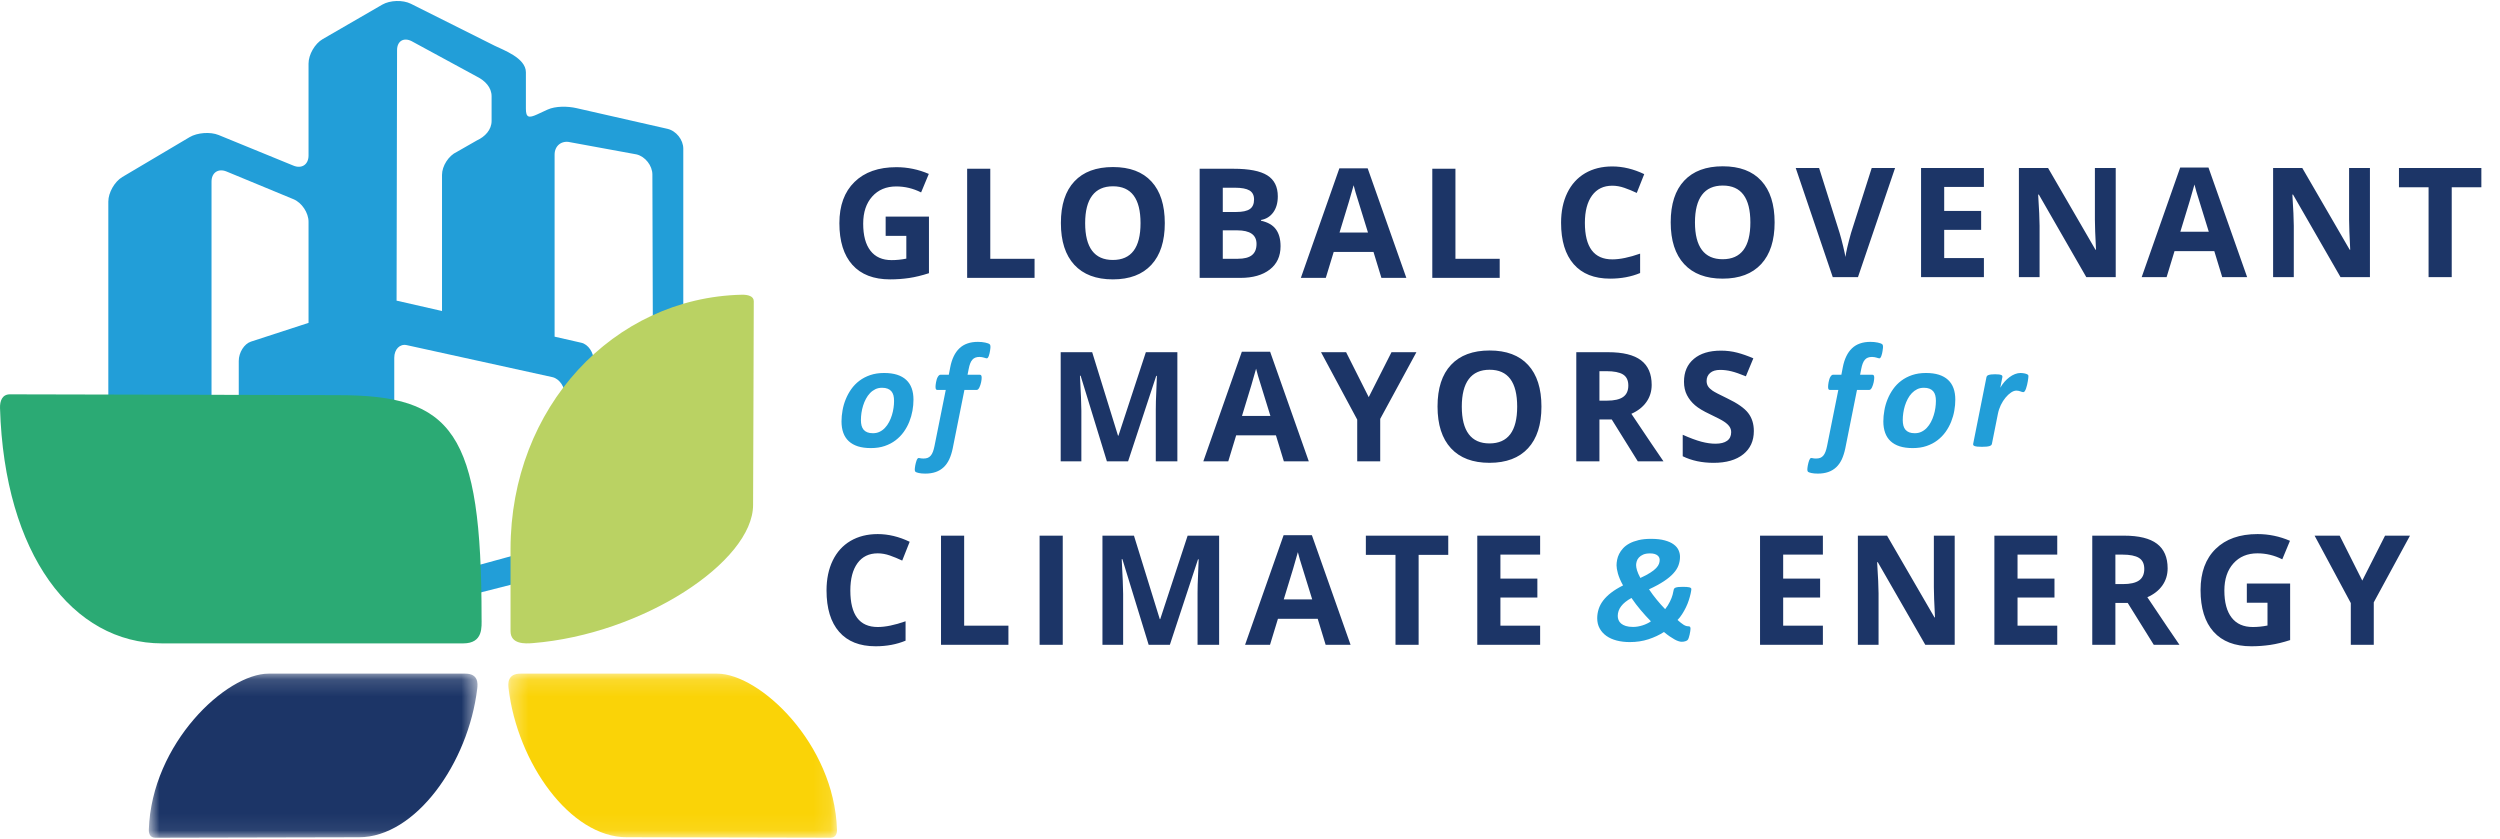
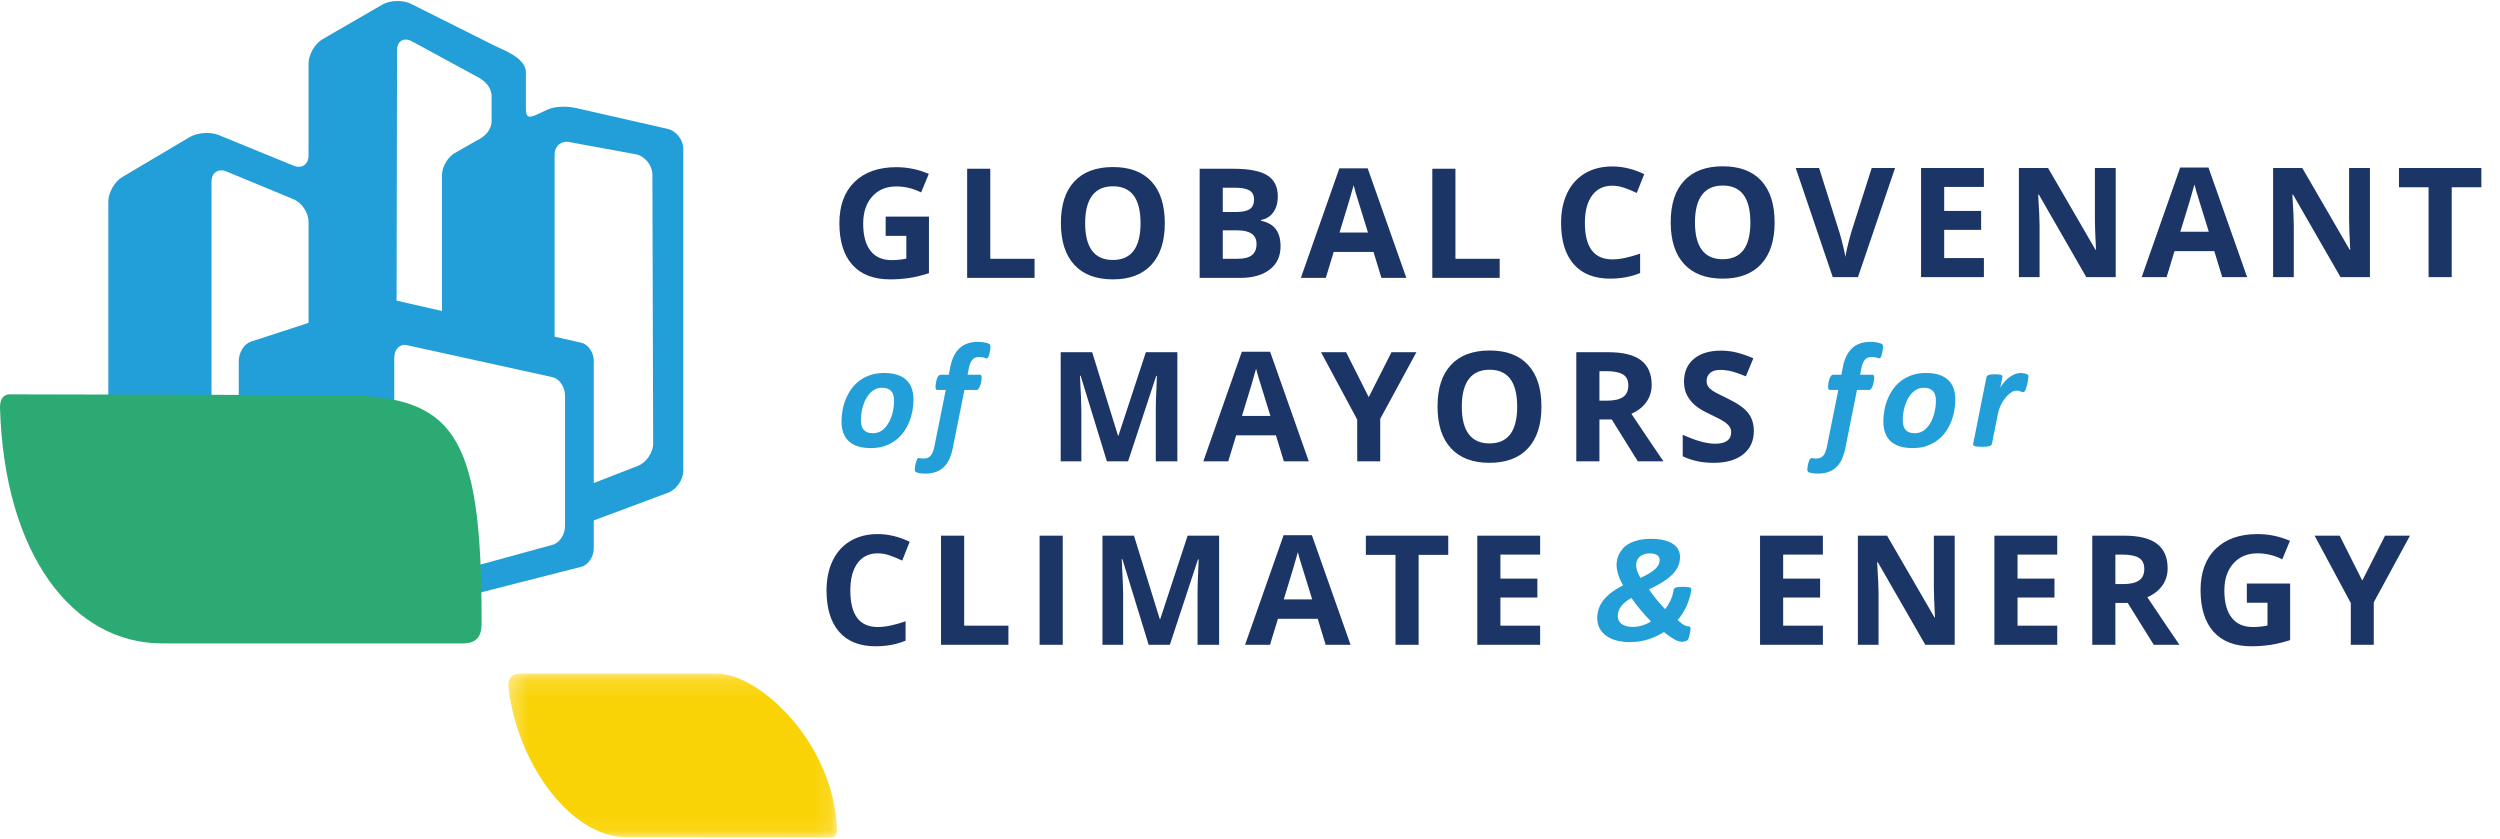
<svg xmlns="http://www.w3.org/2000/svg" viewBox="0 0 149 50" fill="none">
  <path fill-rule="evenodd" clip-rule="evenodd" d="M39.779 7.678L34.358 6.445C33.839 6.327 33.116 6.312 32.632 6.533L32.003 6.824C31.518 7.045 31.343 7.011 31.343 6.479V4.306C31.343 3.446 29.958 2.965 29.483 2.726L24.487 0.224C24.01 -0.014 23.244 0.009 22.783 0.276L19.226 2.335C18.765 2.602 18.389 3.256 18.389 3.788V9.272C18.389 9.805 17.985 10.076 17.492 9.873L13.028 8.046C12.536 7.845 11.758 7.902 11.3 8.174L7.289 10.551C6.831 10.823 6.456 11.481 6.456 12.013V26.459C6.456 26.991 6.819 27.668 7.263 27.963L11.326 30.656C11.77 30.951 12.532 31.015 13.019 30.8L14.23 30.266V32.676C14.23 33.179 14.553 33.709 14.95 33.853L22.222 36.502C22.618 36.647 23.274 36.679 23.678 36.577L34.653 33.779C35.058 33.675 35.389 33.179 35.389 32.676V31.016L39.816 29.365C40.315 29.18 40.724 28.592 40.724 28.059V8.861C40.724 8.328 40.298 7.796 39.779 7.678ZM18.389 19.243L14.956 20.361C14.556 20.491 14.23 21.009 14.23 21.513V27.968L13.492 28.298C13.005 28.515 12.607 28.258 12.607 27.726V10.82C12.607 10.288 13.01 10.019 13.502 10.222L17.494 11.874C17.986 12.078 18.389 12.68 18.389 13.213V19.243ZM23.665 2.984C23.666 2.452 24.055 2.212 24.531 2.452L28.434 4.571C28.91 4.811 29.299 5.206 29.299 5.739V7.207C29.299 7.74 28.903 8.151 28.418 8.372L27.225 9.054C26.74 9.275 26.344 9.891 26.344 10.424V18.536L23.681 17.928C23.668 17.926 23.65 17.926 23.636 17.923L23.665 2.984ZM33.675 31.357C33.675 31.864 33.341 32.364 32.933 32.469L24.301 34.838C24.295 34.839 24.24 34.849 24.24 34.849C23.832 34.953 23.498 34.623 23.498 34.116V21.323C23.498 20.816 23.833 20.477 24.243 20.57L32.929 22.479C33.34 22.572 33.675 23.064 33.675 23.571V31.357ZM38.929 26.43C38.929 26.962 38.525 27.562 38.031 27.762L35.389 28.789V21.513C35.389 21.009 35.056 20.521 34.651 20.429L33.054 20.065V9.215C33.054 8.683 33.477 8.351 33.994 8.479L37.941 9.203C38.459 9.33 38.882 9.872 38.882 10.404L38.929 26.43Z" fill="#229ED8" />
  <g style="mix-blend-mode:multiply">
    <path fill-rule="evenodd" clip-rule="evenodd" d="M0.591 23.502C3.704 23.502 18.623 23.55 20.128 23.55C26.987 23.55 28.702 25.7 28.702 36.84C28.702 37.346 28.816 38.346 27.607 38.346H9.667C4.327 38.346 0.262 33.051 0.001 24.323C-0.012 23.905 0.127 23.502 0.591 23.502Z" fill="#2BAA74" />
  </g>
  <g style="mix-blend-mode:multiply">
-     <path fill-rule="evenodd" clip-rule="evenodd" d="M44.925 17.952C44.925 19.984 44.884 29.109 44.884 30.092C44.884 33.467 38.322 37.803 31.742 38.331C31.303 38.367 30.428 38.406 30.428 37.616V32.738C30.428 24.254 36.586 17.737 44.208 17.566C44.574 17.558 44.925 17.648 44.925 17.952Z" fill="#BAD263" />
-   </g>
+     </g>
  <mask id="mask0_2460_9106" style="mask-type:alpha" maskUnits="userSpaceOnUse" x="30" y="40" width="20" height="10">
    <path fill-rule="evenodd" clip-rule="evenodd" d="M30.296 40.148H49.886V49.929H30.296V40.148Z" fill="white" />
  </mask>
  <g mask="url(#mask0_2460_9106)">
    <path fill-rule="evenodd" clip-rule="evenodd" d="M49.499 49.929C47.467 49.929 38.342 49.901 37.359 49.901C33.984 49.901 30.84 45.474 30.311 41.035C30.276 40.738 30.237 40.148 31.026 40.148H42.741C45.271 40.148 49.714 44.302 49.885 49.445C49.893 49.691 49.803 49.929 49.499 49.929Z" fill="#FAD307" />
  </g>
  <mask id="mask1_2460_9106" style="mask-type:alpha" maskUnits="userSpaceOnUse" x="8" y="40" width="21" height="10">
-     <path fill-rule="evenodd" clip-rule="evenodd" d="M8.869 40.148H28.459V49.929H8.869V40.148Z" fill="white" />
-   </mask>
+     </mask>
  <g mask="url(#mask1_2460_9106)">
-     <path fill-rule="evenodd" clip-rule="evenodd" d="M9.255 49.929C11.288 49.929 20.413 49.901 21.395 49.901C24.771 49.901 27.915 45.474 28.444 41.035C28.479 40.738 28.518 40.148 27.729 40.148H16.014C13.483 40.148 9.04 44.302 8.87 49.445C8.861 49.691 8.952 49.929 9.255 49.929Z" fill="#1C3567" />
-   </g>
+     </g>
  <path fill-rule="evenodd" clip-rule="evenodd" d="M101.02 13.257C101.02 13.983 101.158 14.531 101.434 14.898C101.71 15.266 102.122 15.45 102.67 15.45C103.771 15.45 104.322 14.719 104.322 13.257C104.322 11.791 103.774 11.059 102.679 11.059C102.13 11.059 101.717 11.243 101.439 11.613C101.16 11.982 101.02 12.53 101.02 13.257ZM105.767 13.257C105.767 14.333 105.5 15.161 104.966 15.739C104.432 16.317 103.667 16.607 102.67 16.607C101.674 16.607 100.909 16.317 100.375 15.739C99.841 15.161 99.574 14.331 99.574 13.248C99.574 12.165 99.842 11.338 100.378 10.768C100.913 10.197 101.68 9.911 102.679 9.911C103.679 9.911 104.444 10.198 104.973 10.774C105.503 11.35 105.767 12.177 105.767 13.257ZM94.886 11.652C95.171 11.263 95.573 11.068 96.092 11.068C96.329 11.068 96.57 11.111 96.817 11.197C97.063 11.283 97.308 11.383 97.551 11.499L97.996 10.378C97.358 10.073 96.723 9.92 96.092 9.92C95.472 9.92 94.931 10.056 94.47 10.326C94.009 10.599 93.655 10.989 93.409 11.498C93.163 12.005 93.04 12.598 93.04 13.274C93.04 14.348 93.291 15.172 93.792 15.745C94.293 16.32 95.017 16.607 95.963 16.607C96.621 16.607 97.217 16.495 97.751 16.273V15.116C97.101 15.345 96.548 15.459 96.092 15.459C95.003 15.459 94.459 14.734 94.459 13.283C94.459 12.587 94.601 12.043 94.886 11.652ZM65.089 14.943C64.813 14.575 64.675 14.028 64.675 13.301C64.675 12.574 64.815 12.026 65.094 11.658C65.372 11.287 65.786 11.103 66.334 11.103C67.429 11.103 67.976 11.836 67.976 13.301C67.976 14.763 67.426 15.494 66.326 15.494C65.777 15.494 65.365 15.31 65.089 14.943ZM68.621 15.784C69.155 15.205 69.422 14.378 69.422 13.301C69.422 12.222 69.158 11.394 68.628 10.819C68.099 10.243 67.334 9.956 66.334 9.956C65.335 9.956 64.567 10.241 64.033 10.812C63.497 11.383 63.229 12.209 63.229 13.292C63.229 14.375 63.496 15.205 64.03 15.784C64.564 16.362 65.329 16.651 66.326 16.651C67.322 16.651 68.087 16.362 68.621 15.784ZM52.785 12.91H55.366V16.282C54.947 16.418 54.553 16.514 54.185 16.569C53.815 16.623 53.438 16.651 53.052 16.651C52.071 16.651 51.321 16.363 50.803 15.786C50.286 15.209 50.027 14.38 50.027 13.301C50.027 12.251 50.327 11.432 50.928 10.845C51.528 10.258 52.361 9.964 53.426 9.964C54.093 9.964 54.736 10.098 55.357 10.365L54.898 11.468C54.424 11.23 53.93 11.112 53.417 11.112C52.821 11.112 52.343 11.312 51.984 11.713C51.626 12.113 51.446 12.651 51.446 13.328C51.446 14.033 51.59 14.572 51.88 14.944C52.169 15.317 52.589 15.503 53.141 15.503C53.428 15.503 53.721 15.474 54.017 15.414V14.057H52.785V12.91ZM57.642 16.562V10.058H59.021V15.423H61.66V16.562H57.642ZM72.878 13.728V15.423H73.776C74.157 15.423 74.437 15.35 74.617 15.205C74.798 15.06 74.889 14.838 74.889 14.538C74.889 13.998 74.504 13.728 73.732 13.728H72.878ZM72.878 12.634H73.679C74.052 12.634 74.323 12.576 74.49 12.46C74.658 12.345 74.742 12.153 74.742 11.886C74.742 11.637 74.65 11.458 74.469 11.35C74.286 11.242 73.997 11.188 73.603 11.188H72.878V12.634ZM71.499 10.058H73.523C74.446 10.058 75.115 10.19 75.531 10.451C75.949 10.714 76.157 11.132 76.157 11.704C76.157 12.093 76.065 12.411 75.884 12.66C75.7 12.91 75.458 13.059 75.156 13.11V13.154C75.568 13.246 75.866 13.418 76.047 13.67C76.231 13.922 76.321 14.258 76.321 14.676C76.321 15.269 76.107 15.732 75.679 16.064C75.25 16.396 74.668 16.562 73.933 16.562H71.499V10.058ZM80.795 11.477C80.85 11.661 81.095 12.454 81.531 13.857H79.836C80.299 12.36 80.579 11.421 80.677 11.041C80.701 11.148 80.74 11.293 80.795 11.477ZM81.86 15.014L82.332 16.562H83.818L81.513 10.031H79.827L77.531 16.562H79.017L79.489 15.014H81.86ZM85.365 16.562V10.058H86.744V15.423H89.382V16.562H85.365ZM112.946 10.013H111.554L110.322 13.884C110.132 14.566 110.021 15.043 109.989 15.316C109.971 15.198 109.924 14.986 109.853 14.683C109.78 14.378 109.71 14.112 109.641 13.884L108.418 10.013H107.025L109.232 16.517H110.735L112.946 10.013ZM118.241 16.517H114.495V10.014H118.241V11.143H115.874V12.572H118.076V13.701H115.874V15.379H118.241V16.517ZM124.343 16.517H126.097V10.014H124.856V13.092C124.856 13.441 124.877 14.04 124.922 14.885H124.891L122.066 10.014H120.326V16.517H121.559V13.457C121.559 13.086 121.53 12.467 121.474 11.597H121.515L124.343 16.517ZM131.644 13.813C131.207 12.41 130.962 11.617 130.908 11.432C130.853 11.248 130.813 11.103 130.79 10.996C130.691 11.377 130.411 12.315 129.948 13.813H131.644ZM132.445 16.518L131.973 14.969H129.601L129.129 16.518H127.644L129.939 9.987H131.626L133.93 16.518H132.445ZM139.495 16.517H141.248V10.014H140.006V13.092C140.006 13.441 140.029 14.04 140.073 14.885H140.042L137.217 10.014H135.477V16.517H136.71V13.457C136.71 13.086 136.681 12.467 136.625 11.597H136.665L139.495 16.517ZM146.123 16.517H144.743V11.161H142.978V10.014H147.889V11.161H146.123V16.517ZM64.405 22.393L65.971 27.496H67.234L68.911 22.402H68.951C68.916 23.22 68.895 23.725 68.892 23.914C68.886 24.104 68.885 24.272 68.885 24.417V27.496H70.171V20.991H68.293L66.66 25.965H66.633L65.094 20.991H63.217V27.496H64.449V24.471C64.449 24.123 64.421 23.431 64.365 22.393H64.405ZM75.717 24.791C75.281 23.387 75.036 22.595 74.981 22.41C74.926 22.226 74.887 22.081 74.863 21.974C74.765 22.355 74.485 23.293 74.022 24.791H75.717ZM76.518 27.496L76.046 25.947H73.675L73.204 27.496H71.718L74.013 20.965H75.7L78.004 27.496H76.518ZM82.933 20.991L81.576 23.67L80.228 20.991H78.733L80.89 25.009V27.496H82.261V24.964L84.418 20.991H82.933ZM87.123 24.235C87.123 24.962 87.261 25.509 87.537 25.876C87.813 26.244 88.225 26.428 88.774 26.428C89.874 26.428 90.424 25.697 90.424 24.235C90.424 22.769 89.877 22.037 88.783 22.037C88.234 22.037 87.82 22.221 87.541 22.591C87.263 22.959 87.123 23.508 87.123 24.235ZM91.87 24.235C91.87 25.311 91.603 26.139 91.07 26.717C90.535 27.295 89.77 27.584 88.774 27.584C87.777 27.584 87.012 27.295 86.478 26.717C85.944 26.139 85.677 25.309 85.677 24.226C85.677 23.143 85.945 22.316 86.481 21.746C87.016 21.175 87.783 20.889 88.783 20.889C89.782 20.889 90.547 21.177 91.076 21.752C91.606 22.328 91.87 23.155 91.87 24.235ZM95.771 23.879H95.326V22.122H95.744C96.189 22.122 96.517 22.186 96.73 22.317C96.942 22.448 97.048 22.667 97.048 22.976C97.048 23.287 96.944 23.516 96.736 23.661C96.529 23.806 96.207 23.879 95.771 23.879ZM95.326 27.495V25H96.06L97.613 27.495H99.143C98.847 27.069 98.209 26.123 97.23 24.662C97.615 24.492 97.913 24.259 98.124 23.961C98.335 23.663 98.44 23.323 98.44 22.94C98.44 22.284 98.228 21.796 97.804 21.474C97.38 21.152 96.725 20.991 95.842 20.991H93.947V27.495H95.326ZM104.529 25.689C104.529 26.276 104.319 26.739 103.895 27.078C103.473 27.415 102.885 27.585 102.132 27.585C101.438 27.585 100.824 27.454 100.29 27.193V25.912C100.728 26.108 101.101 26.245 101.404 26.326C101.709 26.406 101.987 26.445 102.239 26.445C102.541 26.445 102.774 26.388 102.934 26.272C103.096 26.157 103.178 25.985 103.178 25.756C103.178 25.629 103.141 25.515 103.07 25.415C102.999 25.317 102.895 25.22 102.756 25.129C102.619 25.037 102.338 24.89 101.914 24.688C101.516 24.502 101.218 24.322 101.02 24.15C100.821 23.978 100.662 23.778 100.543 23.549C100.425 23.321 100.366 23.054 100.366 22.749C100.366 22.173 100.561 21.721 100.95 21.392C101.341 21.062 101.88 20.898 102.568 20.898C102.906 20.898 103.228 20.938 103.536 21.018C103.842 21.098 104.163 21.211 104.499 21.356L104.054 22.428C103.707 22.286 103.42 22.186 103.192 22.13C102.967 22.074 102.743 22.046 102.524 22.046C102.262 22.046 102.062 22.106 101.923 22.228C101.784 22.35 101.714 22.508 101.714 22.704C101.714 22.826 101.742 22.932 101.798 23.022C101.855 23.113 101.944 23.2 102.068 23.285C102.19 23.369 102.482 23.521 102.941 23.741C103.549 24.032 103.967 24.323 104.191 24.614C104.417 24.907 104.529 25.265 104.529 25.689ZM51.107 33.564C51.392 33.174 51.794 32.979 52.313 32.979C52.55 32.979 52.791 33.022 53.038 33.108C53.284 33.195 53.529 33.295 53.772 33.411L54.217 32.29C53.579 31.984 52.944 31.831 52.313 31.831C51.693 31.831 51.152 31.968 50.691 32.238C50.23 32.51 49.877 32.9 49.63 33.409C49.384 33.917 49.261 34.51 49.261 35.186C49.261 36.26 49.512 37.084 50.013 37.657C50.514 38.231 51.238 38.518 52.184 38.518C52.842 38.518 53.438 38.407 53.972 38.184V37.028C53.322 37.256 52.769 37.37 52.313 37.37C51.224 37.37 50.68 36.645 50.68 35.195C50.68 34.498 50.822 33.954 51.107 33.564ZM56.084 38.429V31.925H57.464V37.29H60.102V38.429H56.084ZM63.34 38.429H61.96V31.925H63.34V38.429ZM68.46 38.429L66.894 33.326H66.854C66.91 34.365 66.939 35.057 66.939 35.404V38.429H65.706V31.925H67.584L69.123 36.899H69.15L70.783 31.925H72.66V38.429H71.374V35.35C71.374 35.205 71.376 35.037 71.381 34.848C71.385 34.658 71.406 34.154 71.441 33.335H71.401L69.724 38.429H68.46ZM77.471 33.344C77.525 33.529 77.771 34.321 78.207 35.724H76.512C76.975 34.227 77.255 33.288 77.353 32.908C77.377 33.015 77.416 33.16 77.471 33.344ZM78.536 36.881L79.008 38.429H80.494L78.189 31.898H76.503L74.207 38.429H75.693L76.165 36.881H78.536ZM84.55 38.429H83.171V33.072H81.405V31.925H86.316V33.072H84.55V38.429ZM88.046 38.429H91.792V37.29H89.425V35.613H91.627V34.483H89.425V33.055H91.792V31.925H88.046V38.429ZM108.644 38.429H104.898V31.925H108.644V33.055H106.277V34.483H108.479V35.613H106.277V37.29H108.644V38.429ZM114.747 38.429H116.5V31.925H115.258V35.003C115.258 35.353 115.281 35.951 115.325 36.796H115.294L112.469 31.925H110.729V38.429H111.962V35.368C111.962 34.997 111.933 34.378 111.877 33.509H111.918L114.747 38.429ZM122.612 38.429H118.865V31.925H122.612V33.055H120.245V34.483H122.447V35.613H120.245V37.29H122.612V38.429ZM126.523 34.812H126.077V33.055H126.496C126.94 33.055 127.269 33.12 127.481 33.25C127.693 33.382 127.799 33.6 127.799 33.909C127.799 34.221 127.695 34.449 127.488 34.594C127.28 34.739 126.959 34.812 126.523 34.812ZM126.077 38.429V35.933H126.811L128.364 38.429H129.895C129.598 38.002 128.96 37.057 127.982 35.595C128.367 35.426 128.665 35.192 128.876 34.895C129.087 34.596 129.191 34.256 129.191 33.873C129.191 33.218 128.98 32.729 128.555 32.407C128.131 32.086 127.477 31.925 126.593 31.925H124.699V38.429H126.077ZM133.911 34.777H136.492V38.149C136.073 38.285 135.679 38.381 135.311 38.436C134.94 38.49 134.563 38.518 134.178 38.518C133.196 38.518 132.447 38.23 131.929 37.653C131.412 37.076 131.153 36.247 131.153 35.168C131.153 34.118 131.453 33.3 132.055 32.712C132.654 32.125 133.486 31.831 134.552 31.831C135.219 31.831 135.862 31.965 136.482 32.232L136.024 33.335C135.55 33.097 135.056 32.979 134.542 32.979C133.947 32.979 133.468 33.18 133.11 33.58C132.751 33.98 132.572 34.518 132.572 35.195C132.572 35.9 132.717 36.44 133.006 36.811C133.294 37.184 133.716 37.37 134.267 37.37C134.554 37.37 134.847 37.341 135.143 37.281V35.924H133.911V34.777ZM142.149 31.925L140.792 34.603L139.445 31.925H137.95L140.108 35.942V38.429H141.477V35.898L143.635 31.925H142.149Z" fill="#1C3567" />
-   <path fill-rule="evenodd" clip-rule="evenodd" d="M112.221 20.765C112.227 20.724 112.229 20.695 112.229 20.678C112.229 20.639 112.225 20.606 112.218 20.58C112.21 20.553 112.197 20.533 112.18 20.517C112.162 20.5 112.128 20.482 112.081 20.464C112.035 20.446 111.98 20.43 111.916 20.418C111.854 20.404 111.785 20.394 111.708 20.386C111.631 20.379 111.554 20.375 111.476 20.375C111.246 20.375 111.038 20.407 110.856 20.471C110.673 20.534 110.514 20.63 110.38 20.758C110.246 20.885 110.131 21.044 110.04 21.234C109.948 21.423 109.878 21.643 109.831 21.892L109.746 22.333H109.256C109.218 22.333 109.184 22.347 109.157 22.375C109.128 22.403 109.103 22.438 109.078 22.482C109.054 22.525 109.036 22.574 109.021 22.628C109.006 22.683 108.993 22.737 108.982 22.791C108.973 22.844 108.965 22.895 108.961 22.942C108.956 22.989 108.954 23.028 108.954 23.058C108.954 23.129 108.964 23.177 108.982 23.203C109.002 23.228 109.03 23.24 109.065 23.24H109.564L108.892 26.586C108.865 26.719 108.834 26.833 108.798 26.926C108.763 27.02 108.719 27.095 108.669 27.155C108.619 27.215 108.559 27.258 108.49 27.287C108.419 27.314 108.337 27.328 108.242 27.328C108.198 27.328 108.161 27.327 108.133 27.324C108.108 27.322 108.085 27.318 108.065 27.314L108.06 27.314C108.04 27.308 108.02 27.305 108.002 27.302C107.984 27.299 107.967 27.297 107.949 27.297C107.921 27.297 107.898 27.312 107.877 27.34C107.857 27.368 107.839 27.404 107.822 27.449C107.805 27.493 107.79 27.542 107.778 27.595C107.764 27.649 107.753 27.7 107.744 27.749C107.735 27.797 107.728 27.843 107.724 27.885C107.718 27.927 107.717 27.956 107.717 27.974C107.717 28.012 107.719 28.042 107.726 28.063C107.732 28.083 107.742 28.102 107.757 28.12C107.786 28.144 107.853 28.168 107.958 28.192C108.061 28.216 108.19 28.227 108.345 28.227C108.576 28.227 108.783 28.195 108.965 28.132C109.148 28.068 109.306 27.973 109.439 27.847C109.573 27.721 109.683 27.564 109.771 27.378C109.857 27.191 109.926 26.974 109.978 26.728L110.676 23.24H111.405C111.439 23.24 111.468 23.226 111.497 23.198C111.524 23.17 111.549 23.133 111.57 23.089C111.59 23.044 111.61 22.995 111.628 22.942C111.646 22.889 111.66 22.834 111.672 22.779C111.684 22.725 111.693 22.673 111.696 22.626C111.702 22.579 111.704 22.54 111.704 22.511C111.704 22.448 111.695 22.403 111.677 22.375C111.659 22.347 111.628 22.333 111.583 22.333H110.862L110.929 21.994C110.953 21.867 110.982 21.757 111.018 21.665C111.053 21.573 111.097 21.498 111.147 21.441C111.198 21.382 111.257 21.34 111.327 21.314C111.397 21.287 111.479 21.273 111.575 21.273C111.628 21.273 111.678 21.278 111.723 21.287C111.77 21.296 111.81 21.306 111.846 21.316C111.876 21.325 111.904 21.333 111.929 21.341L111.942 21.345C111.97 21.354 111.992 21.358 112.01 21.358C112.035 21.358 112.056 21.344 112.077 21.316C112.098 21.288 112.116 21.251 112.132 21.204C112.149 21.159 112.163 21.109 112.175 21.056C112.186 21.003 112.196 20.951 112.203 20.9C112.211 20.849 112.218 20.804 112.221 20.765ZM115.342 23.562C115.368 23.659 115.38 23.77 115.38 23.894C115.38 24.028 115.369 24.167 115.349 24.312C115.328 24.457 115.296 24.602 115.25 24.746C115.206 24.89 115.151 25.027 115.082 25.155C115.013 25.285 114.933 25.398 114.839 25.498C114.747 25.597 114.64 25.676 114.521 25.733C114.403 25.792 114.269 25.82 114.12 25.82C113.99 25.82 113.88 25.803 113.789 25.767C113.699 25.732 113.625 25.68 113.567 25.614C113.51 25.546 113.468 25.465 113.442 25.366C113.417 25.269 113.404 25.157 113.404 25.033C113.404 24.899 113.415 24.76 113.436 24.612C113.456 24.466 113.489 24.321 113.533 24.179C113.578 24.037 113.635 23.9 113.703 23.772C113.772 23.642 113.851 23.529 113.946 23.431C114.039 23.333 114.145 23.256 114.263 23.197C114.381 23.14 114.514 23.111 114.663 23.111C114.794 23.111 114.905 23.129 114.995 23.165C115.085 23.2 115.159 23.251 115.218 23.318C115.275 23.384 115.316 23.466 115.342 23.562ZM116.476 24.477C116.517 24.252 116.536 24.032 116.536 23.818C116.536 23.563 116.501 23.337 116.43 23.14C116.359 22.943 116.25 22.776 116.105 22.642C115.96 22.507 115.779 22.405 115.56 22.334C115.342 22.265 115.084 22.23 114.783 22.23C114.479 22.23 114.204 22.272 113.961 22.355C113.717 22.438 113.502 22.551 113.314 22.693C113.125 22.835 112.963 23.002 112.828 23.194C112.694 23.384 112.583 23.587 112.497 23.801C112.411 24.014 112.347 24.234 112.309 24.459C112.267 24.684 112.247 24.904 112.247 25.118C112.247 25.373 112.284 25.599 112.355 25.796C112.426 25.993 112.534 26.16 112.679 26.294C112.825 26.429 113.006 26.532 113.225 26.602C113.442 26.671 113.701 26.706 114.001 26.706C114.306 26.706 114.581 26.664 114.824 26.581C115.066 26.498 115.283 26.385 115.471 26.241C115.659 26.097 115.821 25.931 115.957 25.742C116.091 25.554 116.201 25.352 116.288 25.137C116.374 24.922 116.437 24.702 116.476 24.477ZM120.894 22.422C120.894 22.442 120.892 22.479 120.885 22.533C120.879 22.586 120.87 22.648 120.858 22.72C120.847 22.791 120.832 22.865 120.814 22.939C120.796 23.016 120.777 23.086 120.753 23.151C120.732 23.216 120.707 23.269 120.679 23.311C120.65 23.353 120.62 23.373 120.586 23.373C120.56 23.373 120.533 23.368 120.507 23.358L120.502 23.356C120.476 23.347 120.448 23.337 120.418 23.327C120.385 23.317 120.349 23.306 120.312 23.295C120.273 23.286 120.228 23.28 120.178 23.28C120.077 23.28 119.97 23.318 119.854 23.396C119.741 23.473 119.632 23.575 119.528 23.701C119.424 23.826 119.331 23.973 119.249 24.14C119.169 24.309 119.11 24.484 119.074 24.668L118.718 26.452C118.713 26.482 118.698 26.507 118.676 26.531C118.653 26.552 118.62 26.57 118.574 26.586C118.528 26.601 118.467 26.611 118.393 26.619C118.319 26.626 118.229 26.63 118.122 26.63C118.013 26.63 117.922 26.626 117.852 26.619C117.783 26.611 117.728 26.601 117.689 26.586C117.648 26.57 117.622 26.552 117.611 26.531C117.599 26.507 117.595 26.482 117.601 26.452L118.393 22.479C118.399 22.45 118.413 22.423 118.434 22.402C118.454 22.379 118.484 22.361 118.525 22.349C118.565 22.334 118.617 22.325 118.68 22.317C118.744 22.309 118.821 22.306 118.91 22.306C119.001 22.306 119.077 22.309 119.134 22.317C119.192 22.325 119.237 22.334 119.27 22.349C119.303 22.361 119.324 22.379 119.335 22.402C119.345 22.423 119.347 22.45 119.341 22.479L119.217 23.111C119.288 22.984 119.371 22.866 119.463 22.76C119.558 22.653 119.656 22.56 119.762 22.482C119.867 22.403 119.976 22.341 120.089 22.297C120.201 22.253 120.313 22.23 120.423 22.23C120.467 22.23 120.512 22.233 120.558 22.239C120.604 22.245 120.647 22.253 120.688 22.261C120.726 22.27 120.762 22.281 120.794 22.295C120.825 22.308 120.849 22.322 120.867 22.337C120.885 22.355 120.894 22.383 120.894 22.422ZM53.249 23.562C53.274 23.659 53.286 23.77 53.286 23.894C53.286 24.028 53.276 24.167 53.255 24.312C53.235 24.457 53.202 24.602 53.157 24.746C53.113 24.89 53.057 25.027 52.988 25.155C52.92 25.285 52.84 25.398 52.745 25.498C52.653 25.597 52.546 25.676 52.428 25.733C52.309 25.792 52.176 25.82 52.027 25.82C51.897 25.82 51.786 25.803 51.696 25.767C51.605 25.732 51.532 25.68 51.473 25.614C51.416 25.546 51.374 25.465 51.348 25.366C51.324 25.269 51.311 25.157 51.311 25.033C51.311 24.899 51.322 24.76 51.342 24.612C51.363 24.466 51.396 24.321 51.44 24.179C51.484 24.037 51.541 23.9 51.609 23.772C51.678 23.642 51.758 23.529 51.852 23.431C51.944 23.333 52.051 23.256 52.17 23.197C52.288 23.14 52.421 23.111 52.57 23.111C52.701 23.111 52.811 23.129 52.902 23.165C52.992 23.2 53.066 23.251 53.124 23.318C53.181 23.384 53.223 23.466 53.249 23.562ZM54.383 24.477C54.424 24.252 54.443 24.032 54.443 23.818C54.443 23.563 54.407 23.337 54.336 23.14C54.265 22.943 54.157 22.776 54.011 22.642C53.867 22.507 53.685 22.405 53.466 22.334C53.249 22.265 52.99 22.23 52.69 22.23C52.385 22.23 52.11 22.272 51.867 22.355C51.624 22.438 51.408 22.551 51.22 22.693C51.032 22.835 50.87 23.002 50.734 23.194C50.6 23.384 50.49 23.587 50.404 23.801C50.317 24.014 50.254 24.234 50.215 24.459C50.174 24.684 50.154 24.904 50.154 25.118C50.154 25.373 50.19 25.599 50.261 25.796C50.332 25.993 50.441 26.16 50.586 26.294C50.731 26.429 50.913 26.532 51.131 26.602C51.348 26.671 51.607 26.706 51.907 26.706C52.212 26.706 52.487 26.664 52.73 26.581C52.973 26.498 53.189 26.385 53.377 26.241C53.566 26.097 53.728 25.931 53.863 25.742C53.997 25.554 54.108 25.352 54.194 25.137C54.28 24.922 54.343 24.702 54.383 24.477ZM59.032 20.678C59.032 20.695 59.03 20.724 59.025 20.765C59.021 20.804 59.015 20.849 59.007 20.9C59 20.951 58.99 21.003 58.978 21.056C58.967 21.109 58.952 21.159 58.935 21.204C58.919 21.251 58.901 21.288 58.88 21.316C58.86 21.344 58.838 21.358 58.814 21.358C58.796 21.358 58.773 21.354 58.745 21.345L58.73 21.34C58.706 21.333 58.678 21.325 58.649 21.316C58.613 21.306 58.573 21.296 58.526 21.287C58.481 21.278 58.431 21.273 58.377 21.273C58.282 21.273 58.201 21.287 58.131 21.314C58.061 21.34 58.001 21.382 57.951 21.441C57.9 21.498 57.857 21.573 57.822 21.665C57.786 21.757 57.757 21.867 57.733 21.994L57.666 22.333H58.387C58.431 22.333 58.462 22.347 58.48 22.375C58.498 22.403 58.507 22.448 58.507 22.511C58.507 22.54 58.505 22.579 58.5 22.626C58.496 22.673 58.487 22.725 58.475 22.779C58.464 22.834 58.449 22.889 58.431 22.942C58.413 22.995 58.394 23.044 58.373 23.089C58.353 23.133 58.328 23.17 58.3 23.198C58.272 23.226 58.242 23.24 58.209 23.24H57.479L56.781 26.728C56.73 26.974 56.661 27.191 56.574 27.378C56.486 27.564 56.376 27.721 56.242 27.847C56.109 27.973 55.951 28.068 55.768 28.132C55.587 28.195 55.379 28.227 55.148 28.227C54.994 28.227 54.865 28.216 54.761 28.192C54.657 28.168 54.59 28.144 54.561 28.12C54.545 28.102 54.536 28.083 54.529 28.063C54.523 28.042 54.52 28.012 54.52 27.974C54.52 27.956 54.522 27.927 54.528 27.885C54.531 27.843 54.538 27.797 54.547 27.749C54.556 27.7 54.567 27.649 54.581 27.595C54.593 27.542 54.608 27.493 54.626 27.449C54.642 27.404 54.66 27.368 54.681 27.34C54.701 27.312 54.725 27.297 54.752 27.297C54.77 27.297 54.787 27.299 54.805 27.302C54.823 27.305 54.843 27.308 54.863 27.314L54.868 27.314C54.888 27.318 54.911 27.322 54.937 27.324C54.965 27.327 55.001 27.328 55.045 27.328C55.141 27.328 55.223 27.314 55.293 27.287C55.362 27.258 55.422 27.215 55.472 27.155C55.523 27.095 55.566 27.02 55.602 26.926C55.637 26.833 55.668 26.719 55.695 26.586L56.367 23.24H55.868C55.833 23.24 55.805 23.228 55.786 23.203C55.767 23.177 55.757 23.129 55.757 23.058C55.757 23.028 55.759 22.989 55.764 22.942C55.768 22.895 55.776 22.844 55.786 22.791C55.797 22.737 55.809 22.683 55.824 22.628C55.839 22.574 55.858 22.525 55.882 22.482C55.906 22.438 55.931 22.403 55.96 22.375C55.987 22.347 56.022 22.333 56.06 22.333H56.549L56.634 21.892C56.681 21.643 56.751 21.423 56.843 21.234C56.934 21.044 57.048 20.885 57.183 20.758C57.318 20.63 57.476 20.534 57.66 20.471C57.841 20.407 58.048 20.375 58.28 20.375C58.357 20.375 58.434 20.379 58.511 20.386C58.588 20.394 58.658 20.404 58.72 20.418C58.783 20.43 58.838 20.446 58.885 20.464C58.932 20.482 58.965 20.5 58.983 20.517C59 20.533 59.013 20.553 59.021 20.58C59.028 20.606 59.032 20.639 59.032 20.678ZM98.359 34.132C98.21 34.229 98.012 34.334 97.766 34.446C97.718 34.358 97.678 34.275 97.645 34.202C97.612 34.128 97.587 34.058 97.567 33.995C97.548 33.931 97.534 33.873 97.525 33.821C97.517 33.769 97.512 33.723 97.512 33.681C97.512 33.613 97.523 33.538 97.548 33.456C97.572 33.375 97.614 33.299 97.677 33.23C97.739 33.16 97.823 33.101 97.93 33.054C98.037 33.007 98.173 32.983 98.34 32.983C98.452 32.983 98.546 32.994 98.62 33.018C98.694 33.042 98.753 33.073 98.797 33.112C98.843 33.15 98.873 33.193 98.891 33.239C98.909 33.284 98.917 33.328 98.917 33.37C98.917 33.447 98.904 33.525 98.875 33.604C98.847 33.682 98.791 33.766 98.709 33.855C98.626 33.944 98.509 34.036 98.359 34.132ZM96.876 35.874C96.98 35.792 97.1 35.712 97.236 35.639C97.322 35.766 97.411 35.891 97.503 36.01C97.595 36.131 97.689 36.247 97.786 36.362C97.882 36.476 97.981 36.588 98.081 36.7C98.182 36.811 98.286 36.922 98.393 37.031C98.324 37.082 98.249 37.127 98.163 37.166C98.08 37.207 97.99 37.242 97.896 37.272C97.804 37.301 97.709 37.324 97.612 37.341C97.516 37.357 97.421 37.365 97.329 37.365C97.158 37.365 97.014 37.346 96.898 37.309C96.782 37.272 96.689 37.223 96.618 37.163C96.546 37.102 96.496 37.032 96.464 36.953C96.433 36.874 96.418 36.794 96.418 36.711C96.418 36.607 96.435 36.506 96.469 36.408C96.503 36.311 96.553 36.218 96.621 36.131C96.686 36.043 96.772 35.957 96.876 35.874ZM98.246 38.101C98.586 37.99 98.896 37.845 99.172 37.667C99.296 37.772 99.412 37.859 99.518 37.932C99.625 38.005 99.721 38.065 99.807 38.112C99.894 38.16 99.972 38.195 100.044 38.216C100.114 38.24 100.177 38.25 100.231 38.25C100.308 38.25 100.378 38.24 100.442 38.219C100.506 38.199 100.551 38.175 100.578 38.148C100.604 38.121 100.628 38.078 100.648 38.017C100.669 37.956 100.687 37.892 100.702 37.823C100.717 37.755 100.729 37.688 100.74 37.62C100.75 37.554 100.755 37.505 100.755 37.476C100.755 37.417 100.744 37.376 100.724 37.356C100.704 37.335 100.663 37.325 100.604 37.325C100.523 37.325 100.436 37.295 100.339 37.234C100.243 37.173 100.123 37.078 99.981 36.951C100.079 36.851 100.17 36.736 100.252 36.606C100.335 36.478 100.412 36.341 100.482 36.197C100.552 36.053 100.608 35.912 100.652 35.775C100.697 35.636 100.734 35.504 100.762 35.378C100.789 35.252 100.804 35.163 100.804 35.111C100.804 35.059 100.763 35.024 100.681 35.004C100.6 34.985 100.475 34.976 100.306 34.976C100.196 34.976 100.107 34.979 100.038 34.986C99.967 34.995 99.912 35.005 99.87 35.02C99.828 35.035 99.798 35.056 99.781 35.083C99.763 35.109 99.751 35.147 99.743 35.196C99.735 35.245 99.716 35.328 99.688 35.446C99.658 35.562 99.605 35.699 99.527 35.857C99.451 36.014 99.356 36.164 99.243 36.306C99.181 36.24 99.121 36.175 99.062 36.111C99.036 36.082 99.008 36.053 98.981 36.024C98.898 35.93 98.817 35.836 98.74 35.741C98.662 35.646 98.586 35.548 98.51 35.447C98.435 35.347 98.359 35.238 98.281 35.123C98.635 34.96 98.929 34.8 99.167 34.642C99.404 34.485 99.594 34.328 99.736 34.17C99.879 34.013 99.98 33.853 100.039 33.69C100.099 33.527 100.128 33.358 100.128 33.183C100.128 33.05 100.1 32.919 100.041 32.789C99.984 32.661 99.887 32.546 99.752 32.447C99.617 32.347 99.44 32.267 99.219 32.207C98.997 32.145 98.724 32.115 98.402 32.115C98.117 32.115 97.87 32.14 97.659 32.191C97.448 32.242 97.266 32.308 97.113 32.391C96.961 32.474 96.835 32.57 96.736 32.678C96.636 32.786 96.558 32.899 96.499 33.017C96.442 33.133 96.401 33.251 96.38 33.367C96.357 33.484 96.346 33.594 96.346 33.694C96.346 33.754 96.353 33.825 96.366 33.908C96.38 33.991 96.401 34.083 96.428 34.184C96.457 34.285 96.496 34.395 96.546 34.513C96.597 34.632 96.659 34.758 96.734 34.891C96.455 35.031 96.218 35.175 96.024 35.325C95.829 35.475 95.671 35.632 95.547 35.794C95.424 35.957 95.335 36.127 95.279 36.303C95.223 36.48 95.194 36.66 95.194 36.844C95.194 37.073 95.242 37.275 95.339 37.451C95.435 37.628 95.569 37.777 95.74 37.899C95.909 38.02 96.114 38.112 96.353 38.175C96.592 38.237 96.852 38.268 97.134 38.268C97.534 38.268 97.905 38.213 98.246 38.101Z" fill="#229ED8" />
+   <path fill-rule="evenodd" clip-rule="evenodd" d="M112.221 20.765C112.227 20.724 112.229 20.695 112.229 20.678C112.229 20.639 112.225 20.606 112.218 20.58C112.21 20.553 112.197 20.533 112.18 20.517C112.162 20.5 112.128 20.482 112.081 20.464C112.035 20.446 111.98 20.43 111.916 20.418C111.854 20.404 111.785 20.394 111.708 20.386C111.631 20.379 111.554 20.375 111.476 20.375C111.246 20.375 111.038 20.407 110.856 20.471C110.673 20.534 110.514 20.63 110.38 20.758C110.246 20.885 110.131 21.044 110.04 21.234C109.948 21.423 109.878 21.643 109.831 21.892L109.746 22.333H109.256C109.218 22.333 109.184 22.347 109.157 22.375C109.128 22.403 109.103 22.438 109.078 22.482C109.054 22.525 109.036 22.574 109.021 22.628C109.006 22.683 108.993 22.737 108.982 22.791C108.973 22.844 108.965 22.895 108.961 22.942C108.956 22.989 108.954 23.028 108.954 23.058C108.954 23.129 108.964 23.177 108.982 23.203C109.002 23.228 109.03 23.24 109.065 23.24H109.564L108.892 26.586C108.865 26.719 108.834 26.833 108.798 26.926C108.763 27.02 108.719 27.095 108.669 27.155C108.619 27.215 108.559 27.258 108.49 27.287C108.419 27.314 108.337 27.328 108.242 27.328C108.198 27.328 108.161 27.327 108.133 27.324C108.108 27.322 108.085 27.318 108.065 27.314L108.06 27.314C108.04 27.308 108.02 27.305 108.002 27.302C107.984 27.299 107.967 27.297 107.949 27.297C107.857 27.368 107.839 27.404 107.822 27.449C107.805 27.493 107.79 27.542 107.778 27.595C107.764 27.649 107.753 27.7 107.744 27.749C107.735 27.797 107.728 27.843 107.724 27.885C107.718 27.927 107.717 27.956 107.717 27.974C107.717 28.012 107.719 28.042 107.726 28.063C107.732 28.083 107.742 28.102 107.757 28.12C107.786 28.144 107.853 28.168 107.958 28.192C108.061 28.216 108.19 28.227 108.345 28.227C108.576 28.227 108.783 28.195 108.965 28.132C109.148 28.068 109.306 27.973 109.439 27.847C109.573 27.721 109.683 27.564 109.771 27.378C109.857 27.191 109.926 26.974 109.978 26.728L110.676 23.24H111.405C111.439 23.24 111.468 23.226 111.497 23.198C111.524 23.17 111.549 23.133 111.57 23.089C111.59 23.044 111.61 22.995 111.628 22.942C111.646 22.889 111.66 22.834 111.672 22.779C111.684 22.725 111.693 22.673 111.696 22.626C111.702 22.579 111.704 22.54 111.704 22.511C111.704 22.448 111.695 22.403 111.677 22.375C111.659 22.347 111.628 22.333 111.583 22.333H110.862L110.929 21.994C110.953 21.867 110.982 21.757 111.018 21.665C111.053 21.573 111.097 21.498 111.147 21.441C111.198 21.382 111.257 21.34 111.327 21.314C111.397 21.287 111.479 21.273 111.575 21.273C111.628 21.273 111.678 21.278 111.723 21.287C111.77 21.296 111.81 21.306 111.846 21.316C111.876 21.325 111.904 21.333 111.929 21.341L111.942 21.345C111.97 21.354 111.992 21.358 112.01 21.358C112.035 21.358 112.056 21.344 112.077 21.316C112.098 21.288 112.116 21.251 112.132 21.204C112.149 21.159 112.163 21.109 112.175 21.056C112.186 21.003 112.196 20.951 112.203 20.9C112.211 20.849 112.218 20.804 112.221 20.765ZM115.342 23.562C115.368 23.659 115.38 23.77 115.38 23.894C115.38 24.028 115.369 24.167 115.349 24.312C115.328 24.457 115.296 24.602 115.25 24.746C115.206 24.89 115.151 25.027 115.082 25.155C115.013 25.285 114.933 25.398 114.839 25.498C114.747 25.597 114.64 25.676 114.521 25.733C114.403 25.792 114.269 25.82 114.12 25.82C113.99 25.82 113.88 25.803 113.789 25.767C113.699 25.732 113.625 25.68 113.567 25.614C113.51 25.546 113.468 25.465 113.442 25.366C113.417 25.269 113.404 25.157 113.404 25.033C113.404 24.899 113.415 24.76 113.436 24.612C113.456 24.466 113.489 24.321 113.533 24.179C113.578 24.037 113.635 23.9 113.703 23.772C113.772 23.642 113.851 23.529 113.946 23.431C114.039 23.333 114.145 23.256 114.263 23.197C114.381 23.14 114.514 23.111 114.663 23.111C114.794 23.111 114.905 23.129 114.995 23.165C115.085 23.2 115.159 23.251 115.218 23.318C115.275 23.384 115.316 23.466 115.342 23.562ZM116.476 24.477C116.517 24.252 116.536 24.032 116.536 23.818C116.536 23.563 116.501 23.337 116.43 23.14C116.359 22.943 116.25 22.776 116.105 22.642C115.96 22.507 115.779 22.405 115.56 22.334C115.342 22.265 115.084 22.23 114.783 22.23C114.479 22.23 114.204 22.272 113.961 22.355C113.717 22.438 113.502 22.551 113.314 22.693C113.125 22.835 112.963 23.002 112.828 23.194C112.694 23.384 112.583 23.587 112.497 23.801C112.411 24.014 112.347 24.234 112.309 24.459C112.267 24.684 112.247 24.904 112.247 25.118C112.247 25.373 112.284 25.599 112.355 25.796C112.426 25.993 112.534 26.16 112.679 26.294C112.825 26.429 113.006 26.532 113.225 26.602C113.442 26.671 113.701 26.706 114.001 26.706C114.306 26.706 114.581 26.664 114.824 26.581C115.066 26.498 115.283 26.385 115.471 26.241C115.659 26.097 115.821 25.931 115.957 25.742C116.091 25.554 116.201 25.352 116.288 25.137C116.374 24.922 116.437 24.702 116.476 24.477ZM120.894 22.422C120.894 22.442 120.892 22.479 120.885 22.533C120.879 22.586 120.87 22.648 120.858 22.72C120.847 22.791 120.832 22.865 120.814 22.939C120.796 23.016 120.777 23.086 120.753 23.151C120.732 23.216 120.707 23.269 120.679 23.311C120.65 23.353 120.62 23.373 120.586 23.373C120.56 23.373 120.533 23.368 120.507 23.358L120.502 23.356C120.476 23.347 120.448 23.337 120.418 23.327C120.385 23.317 120.349 23.306 120.312 23.295C120.273 23.286 120.228 23.28 120.178 23.28C120.077 23.28 119.97 23.318 119.854 23.396C119.741 23.473 119.632 23.575 119.528 23.701C119.424 23.826 119.331 23.973 119.249 24.14C119.169 24.309 119.11 24.484 119.074 24.668L118.718 26.452C118.713 26.482 118.698 26.507 118.676 26.531C118.653 26.552 118.62 26.57 118.574 26.586C118.528 26.601 118.467 26.611 118.393 26.619C118.319 26.626 118.229 26.63 118.122 26.63C118.013 26.63 117.922 26.626 117.852 26.619C117.783 26.611 117.728 26.601 117.689 26.586C117.648 26.57 117.622 26.552 117.611 26.531C117.599 26.507 117.595 26.482 117.601 26.452L118.393 22.479C118.399 22.45 118.413 22.423 118.434 22.402C118.454 22.379 118.484 22.361 118.525 22.349C118.565 22.334 118.617 22.325 118.68 22.317C118.744 22.309 118.821 22.306 118.91 22.306C119.001 22.306 119.077 22.309 119.134 22.317C119.192 22.325 119.237 22.334 119.27 22.349C119.303 22.361 119.324 22.379 119.335 22.402C119.345 22.423 119.347 22.45 119.341 22.479L119.217 23.111C119.288 22.984 119.371 22.866 119.463 22.76C119.558 22.653 119.656 22.56 119.762 22.482C119.867 22.403 119.976 22.341 120.089 22.297C120.201 22.253 120.313 22.23 120.423 22.23C120.467 22.23 120.512 22.233 120.558 22.239C120.604 22.245 120.647 22.253 120.688 22.261C120.726 22.27 120.762 22.281 120.794 22.295C120.825 22.308 120.849 22.322 120.867 22.337C120.885 22.355 120.894 22.383 120.894 22.422ZM53.249 23.562C53.274 23.659 53.286 23.77 53.286 23.894C53.286 24.028 53.276 24.167 53.255 24.312C53.235 24.457 53.202 24.602 53.157 24.746C53.113 24.89 53.057 25.027 52.988 25.155C52.92 25.285 52.84 25.398 52.745 25.498C52.653 25.597 52.546 25.676 52.428 25.733C52.309 25.792 52.176 25.82 52.027 25.82C51.897 25.82 51.786 25.803 51.696 25.767C51.605 25.732 51.532 25.68 51.473 25.614C51.416 25.546 51.374 25.465 51.348 25.366C51.324 25.269 51.311 25.157 51.311 25.033C51.311 24.899 51.322 24.76 51.342 24.612C51.363 24.466 51.396 24.321 51.44 24.179C51.484 24.037 51.541 23.9 51.609 23.772C51.678 23.642 51.758 23.529 51.852 23.431C51.944 23.333 52.051 23.256 52.17 23.197C52.288 23.14 52.421 23.111 52.57 23.111C52.701 23.111 52.811 23.129 52.902 23.165C52.992 23.2 53.066 23.251 53.124 23.318C53.181 23.384 53.223 23.466 53.249 23.562ZM54.383 24.477C54.424 24.252 54.443 24.032 54.443 23.818C54.443 23.563 54.407 23.337 54.336 23.14C54.265 22.943 54.157 22.776 54.011 22.642C53.867 22.507 53.685 22.405 53.466 22.334C53.249 22.265 52.99 22.23 52.69 22.23C52.385 22.23 52.11 22.272 51.867 22.355C51.624 22.438 51.408 22.551 51.22 22.693C51.032 22.835 50.87 23.002 50.734 23.194C50.6 23.384 50.49 23.587 50.404 23.801C50.317 24.014 50.254 24.234 50.215 24.459C50.174 24.684 50.154 24.904 50.154 25.118C50.154 25.373 50.19 25.599 50.261 25.796C50.332 25.993 50.441 26.16 50.586 26.294C50.731 26.429 50.913 26.532 51.131 26.602C51.348 26.671 51.607 26.706 51.907 26.706C52.212 26.706 52.487 26.664 52.73 26.581C52.973 26.498 53.189 26.385 53.377 26.241C53.566 26.097 53.728 25.931 53.863 25.742C53.997 25.554 54.108 25.352 54.194 25.137C54.28 24.922 54.343 24.702 54.383 24.477ZM59.032 20.678C59.032 20.695 59.03 20.724 59.025 20.765C59.021 20.804 59.015 20.849 59.007 20.9C59 20.951 58.99 21.003 58.978 21.056C58.967 21.109 58.952 21.159 58.935 21.204C58.919 21.251 58.901 21.288 58.88 21.316C58.86 21.344 58.838 21.358 58.814 21.358C58.796 21.358 58.773 21.354 58.745 21.345L58.73 21.34C58.706 21.333 58.678 21.325 58.649 21.316C58.613 21.306 58.573 21.296 58.526 21.287C58.481 21.278 58.431 21.273 58.377 21.273C58.282 21.273 58.201 21.287 58.131 21.314C58.061 21.34 58.001 21.382 57.951 21.441C57.9 21.498 57.857 21.573 57.822 21.665C57.786 21.757 57.757 21.867 57.733 21.994L57.666 22.333H58.387C58.431 22.333 58.462 22.347 58.48 22.375C58.498 22.403 58.507 22.448 58.507 22.511C58.507 22.54 58.505 22.579 58.5 22.626C58.496 22.673 58.487 22.725 58.475 22.779C58.464 22.834 58.449 22.889 58.431 22.942C58.413 22.995 58.394 23.044 58.373 23.089C58.353 23.133 58.328 23.17 58.3 23.198C58.272 23.226 58.242 23.24 58.209 23.24H57.479L56.781 26.728C56.73 26.974 56.661 27.191 56.574 27.378C56.486 27.564 56.376 27.721 56.242 27.847C56.109 27.973 55.951 28.068 55.768 28.132C55.587 28.195 55.379 28.227 55.148 28.227C54.994 28.227 54.865 28.216 54.761 28.192C54.657 28.168 54.59 28.144 54.561 28.12C54.545 28.102 54.536 28.083 54.529 28.063C54.523 28.042 54.52 28.012 54.52 27.974C54.52 27.956 54.522 27.927 54.528 27.885C54.531 27.843 54.538 27.797 54.547 27.749C54.556 27.7 54.567 27.649 54.581 27.595C54.593 27.542 54.608 27.493 54.626 27.449C54.642 27.404 54.66 27.368 54.681 27.34C54.701 27.312 54.725 27.297 54.752 27.297C54.77 27.297 54.787 27.299 54.805 27.302C54.823 27.305 54.843 27.308 54.863 27.314L54.868 27.314C54.888 27.318 54.911 27.322 54.937 27.324C54.965 27.327 55.001 27.328 55.045 27.328C55.141 27.328 55.223 27.314 55.293 27.287C55.362 27.258 55.422 27.215 55.472 27.155C55.523 27.095 55.566 27.02 55.602 26.926C55.637 26.833 55.668 26.719 55.695 26.586L56.367 23.24H55.868C55.833 23.24 55.805 23.228 55.786 23.203C55.767 23.177 55.757 23.129 55.757 23.058C55.757 23.028 55.759 22.989 55.764 22.942C55.768 22.895 55.776 22.844 55.786 22.791C55.797 22.737 55.809 22.683 55.824 22.628C55.839 22.574 55.858 22.525 55.882 22.482C55.906 22.438 55.931 22.403 55.96 22.375C55.987 22.347 56.022 22.333 56.06 22.333H56.549L56.634 21.892C56.681 21.643 56.751 21.423 56.843 21.234C56.934 21.044 57.048 20.885 57.183 20.758C57.318 20.63 57.476 20.534 57.66 20.471C57.841 20.407 58.048 20.375 58.28 20.375C58.357 20.375 58.434 20.379 58.511 20.386C58.588 20.394 58.658 20.404 58.72 20.418C58.783 20.43 58.838 20.446 58.885 20.464C58.932 20.482 58.965 20.5 58.983 20.517C59 20.533 59.013 20.553 59.021 20.58C59.028 20.606 59.032 20.639 59.032 20.678ZM98.359 34.132C98.21 34.229 98.012 34.334 97.766 34.446C97.718 34.358 97.678 34.275 97.645 34.202C97.612 34.128 97.587 34.058 97.567 33.995C97.548 33.931 97.534 33.873 97.525 33.821C97.517 33.769 97.512 33.723 97.512 33.681C97.512 33.613 97.523 33.538 97.548 33.456C97.572 33.375 97.614 33.299 97.677 33.23C97.739 33.16 97.823 33.101 97.93 33.054C98.037 33.007 98.173 32.983 98.34 32.983C98.452 32.983 98.546 32.994 98.62 33.018C98.694 33.042 98.753 33.073 98.797 33.112C98.843 33.15 98.873 33.193 98.891 33.239C98.909 33.284 98.917 33.328 98.917 33.37C98.917 33.447 98.904 33.525 98.875 33.604C98.847 33.682 98.791 33.766 98.709 33.855C98.626 33.944 98.509 34.036 98.359 34.132ZM96.876 35.874C96.98 35.792 97.1 35.712 97.236 35.639C97.322 35.766 97.411 35.891 97.503 36.01C97.595 36.131 97.689 36.247 97.786 36.362C97.882 36.476 97.981 36.588 98.081 36.7C98.182 36.811 98.286 36.922 98.393 37.031C98.324 37.082 98.249 37.127 98.163 37.166C98.08 37.207 97.99 37.242 97.896 37.272C97.804 37.301 97.709 37.324 97.612 37.341C97.516 37.357 97.421 37.365 97.329 37.365C97.158 37.365 97.014 37.346 96.898 37.309C96.782 37.272 96.689 37.223 96.618 37.163C96.546 37.102 96.496 37.032 96.464 36.953C96.433 36.874 96.418 36.794 96.418 36.711C96.418 36.607 96.435 36.506 96.469 36.408C96.503 36.311 96.553 36.218 96.621 36.131C96.686 36.043 96.772 35.957 96.876 35.874ZM98.246 38.101C98.586 37.99 98.896 37.845 99.172 37.667C99.296 37.772 99.412 37.859 99.518 37.932C99.625 38.005 99.721 38.065 99.807 38.112C99.894 38.16 99.972 38.195 100.044 38.216C100.114 38.24 100.177 38.25 100.231 38.25C100.308 38.25 100.378 38.24 100.442 38.219C100.506 38.199 100.551 38.175 100.578 38.148C100.604 38.121 100.628 38.078 100.648 38.017C100.669 37.956 100.687 37.892 100.702 37.823C100.717 37.755 100.729 37.688 100.74 37.62C100.75 37.554 100.755 37.505 100.755 37.476C100.755 37.417 100.744 37.376 100.724 37.356C100.704 37.335 100.663 37.325 100.604 37.325C100.523 37.325 100.436 37.295 100.339 37.234C100.243 37.173 100.123 37.078 99.981 36.951C100.079 36.851 100.17 36.736 100.252 36.606C100.335 36.478 100.412 36.341 100.482 36.197C100.552 36.053 100.608 35.912 100.652 35.775C100.697 35.636 100.734 35.504 100.762 35.378C100.789 35.252 100.804 35.163 100.804 35.111C100.804 35.059 100.763 35.024 100.681 35.004C100.6 34.985 100.475 34.976 100.306 34.976C100.196 34.976 100.107 34.979 100.038 34.986C99.967 34.995 99.912 35.005 99.87 35.02C99.828 35.035 99.798 35.056 99.781 35.083C99.763 35.109 99.751 35.147 99.743 35.196C99.735 35.245 99.716 35.328 99.688 35.446C99.658 35.562 99.605 35.699 99.527 35.857C99.451 36.014 99.356 36.164 99.243 36.306C99.181 36.24 99.121 36.175 99.062 36.111C99.036 36.082 99.008 36.053 98.981 36.024C98.898 35.93 98.817 35.836 98.74 35.741C98.662 35.646 98.586 35.548 98.51 35.447C98.435 35.347 98.359 35.238 98.281 35.123C98.635 34.96 98.929 34.8 99.167 34.642C99.404 34.485 99.594 34.328 99.736 34.17C99.879 34.013 99.98 33.853 100.039 33.69C100.099 33.527 100.128 33.358 100.128 33.183C100.128 33.05 100.1 32.919 100.041 32.789C99.984 32.661 99.887 32.546 99.752 32.447C99.617 32.347 99.44 32.267 99.219 32.207C98.997 32.145 98.724 32.115 98.402 32.115C98.117 32.115 97.87 32.14 97.659 32.191C97.448 32.242 97.266 32.308 97.113 32.391C96.961 32.474 96.835 32.57 96.736 32.678C96.636 32.786 96.558 32.899 96.499 33.017C96.442 33.133 96.401 33.251 96.38 33.367C96.357 33.484 96.346 33.594 96.346 33.694C96.346 33.754 96.353 33.825 96.366 33.908C96.38 33.991 96.401 34.083 96.428 34.184C96.457 34.285 96.496 34.395 96.546 34.513C96.597 34.632 96.659 34.758 96.734 34.891C96.455 35.031 96.218 35.175 96.024 35.325C95.829 35.475 95.671 35.632 95.547 35.794C95.424 35.957 95.335 36.127 95.279 36.303C95.223 36.48 95.194 36.66 95.194 36.844C95.194 37.073 95.242 37.275 95.339 37.451C95.435 37.628 95.569 37.777 95.74 37.899C95.909 38.02 96.114 38.112 96.353 38.175C96.592 38.237 96.852 38.268 97.134 38.268C97.534 38.268 97.905 38.213 98.246 38.101Z" fill="#229ED8" />
</svg>